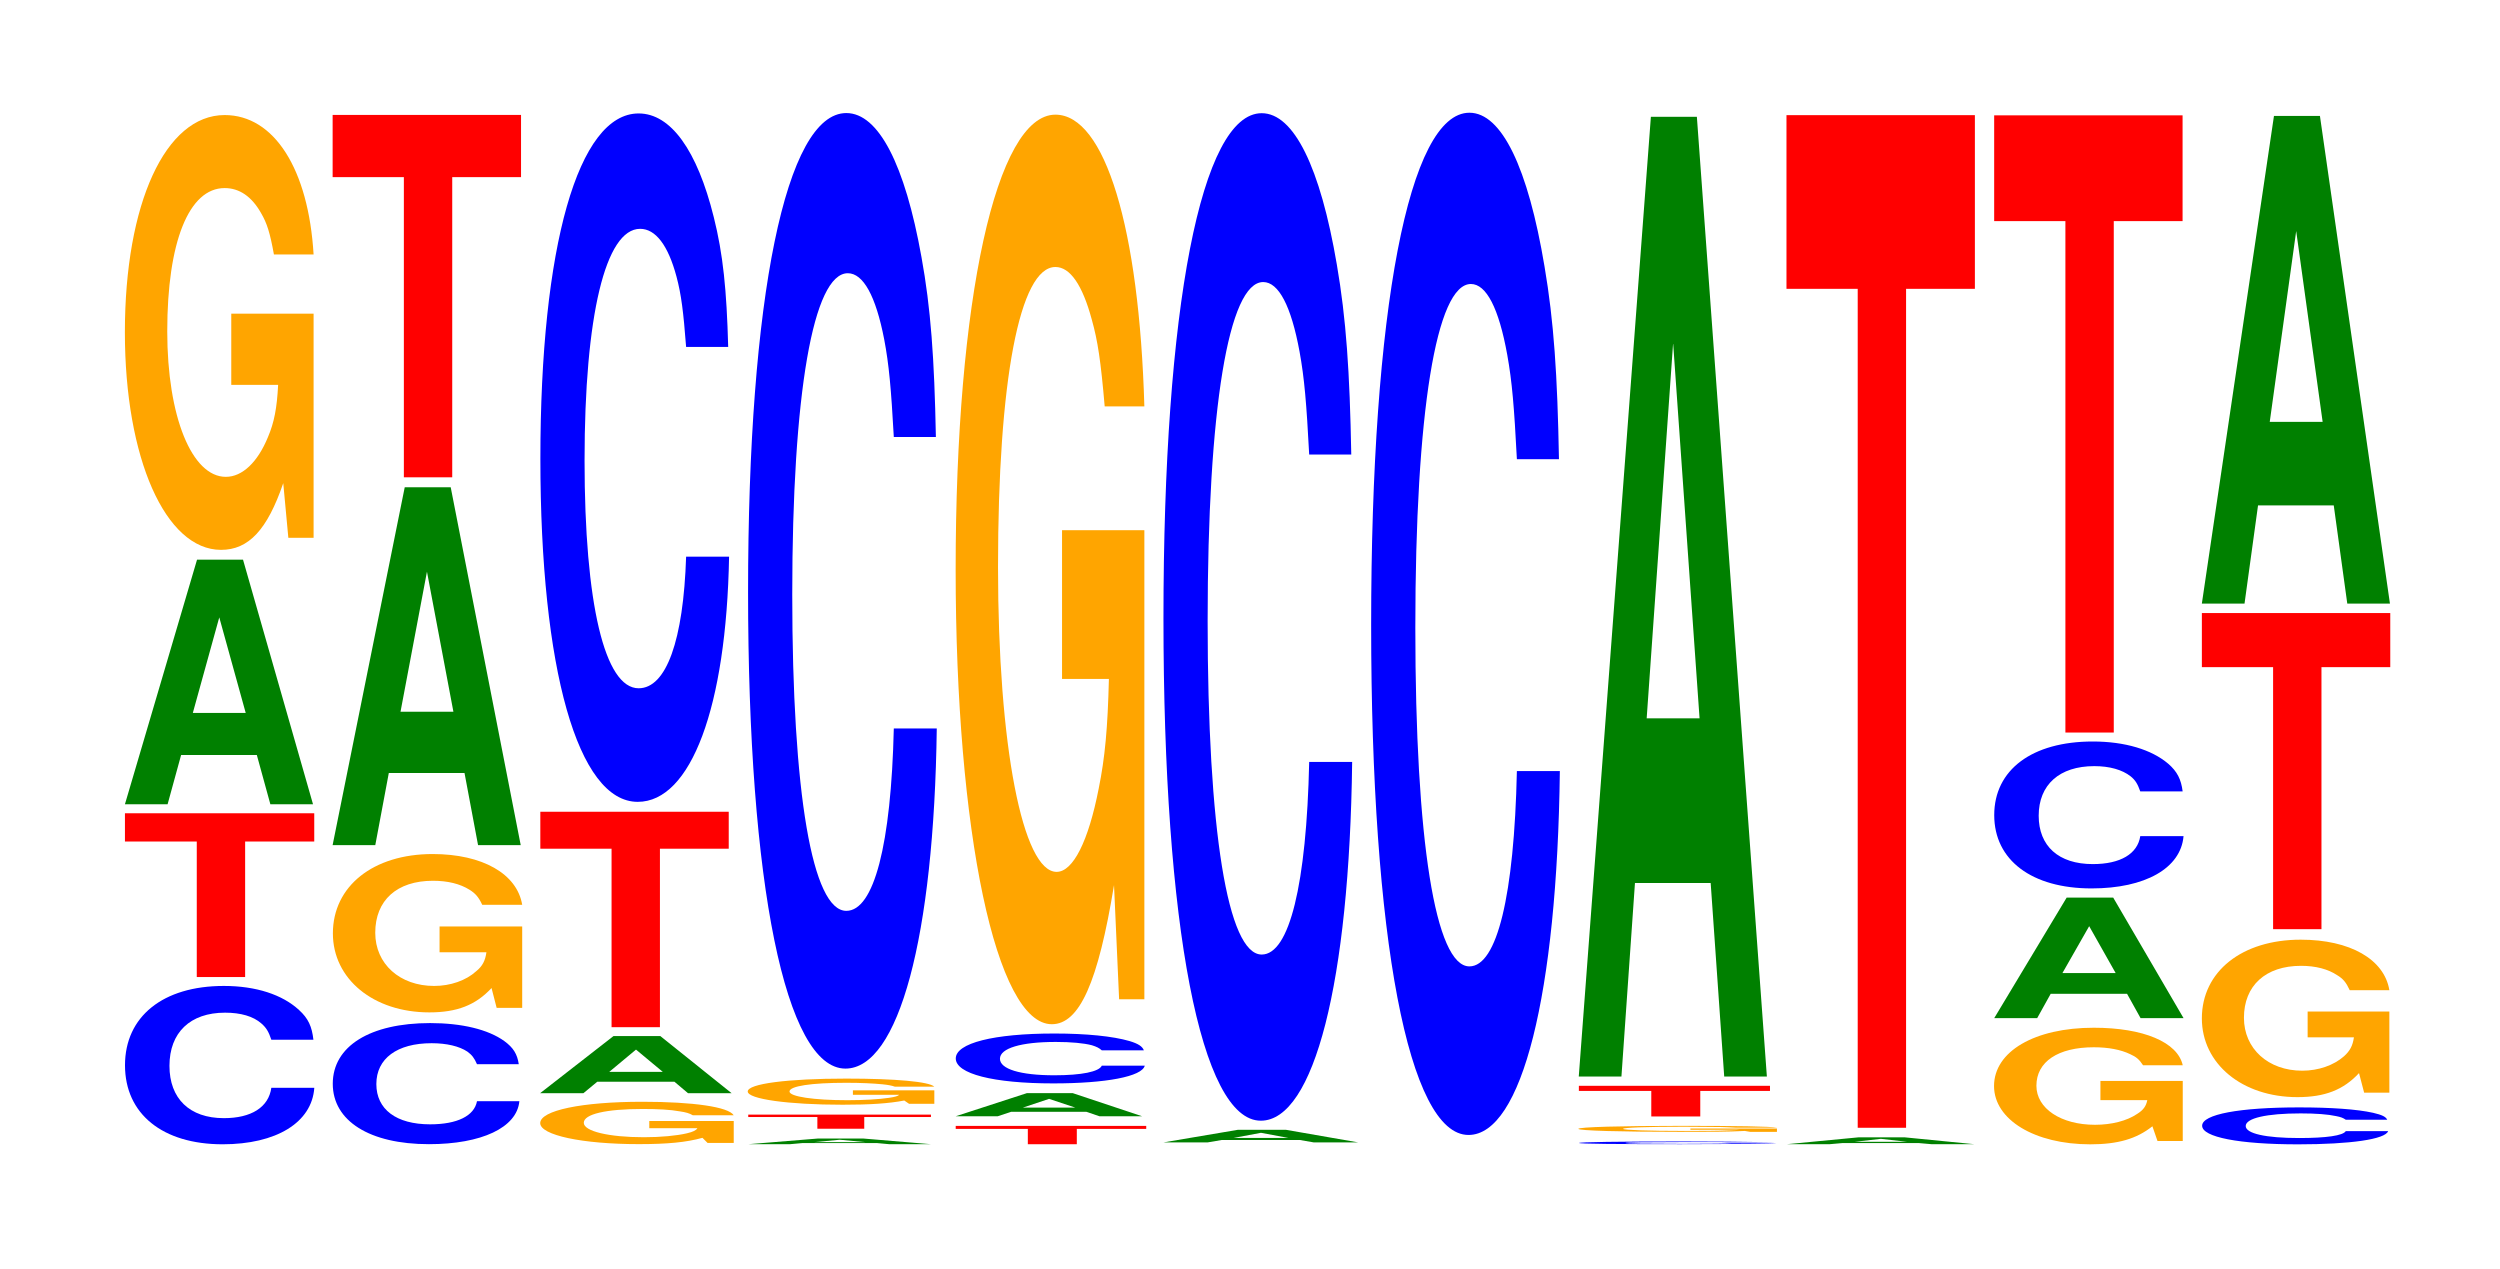
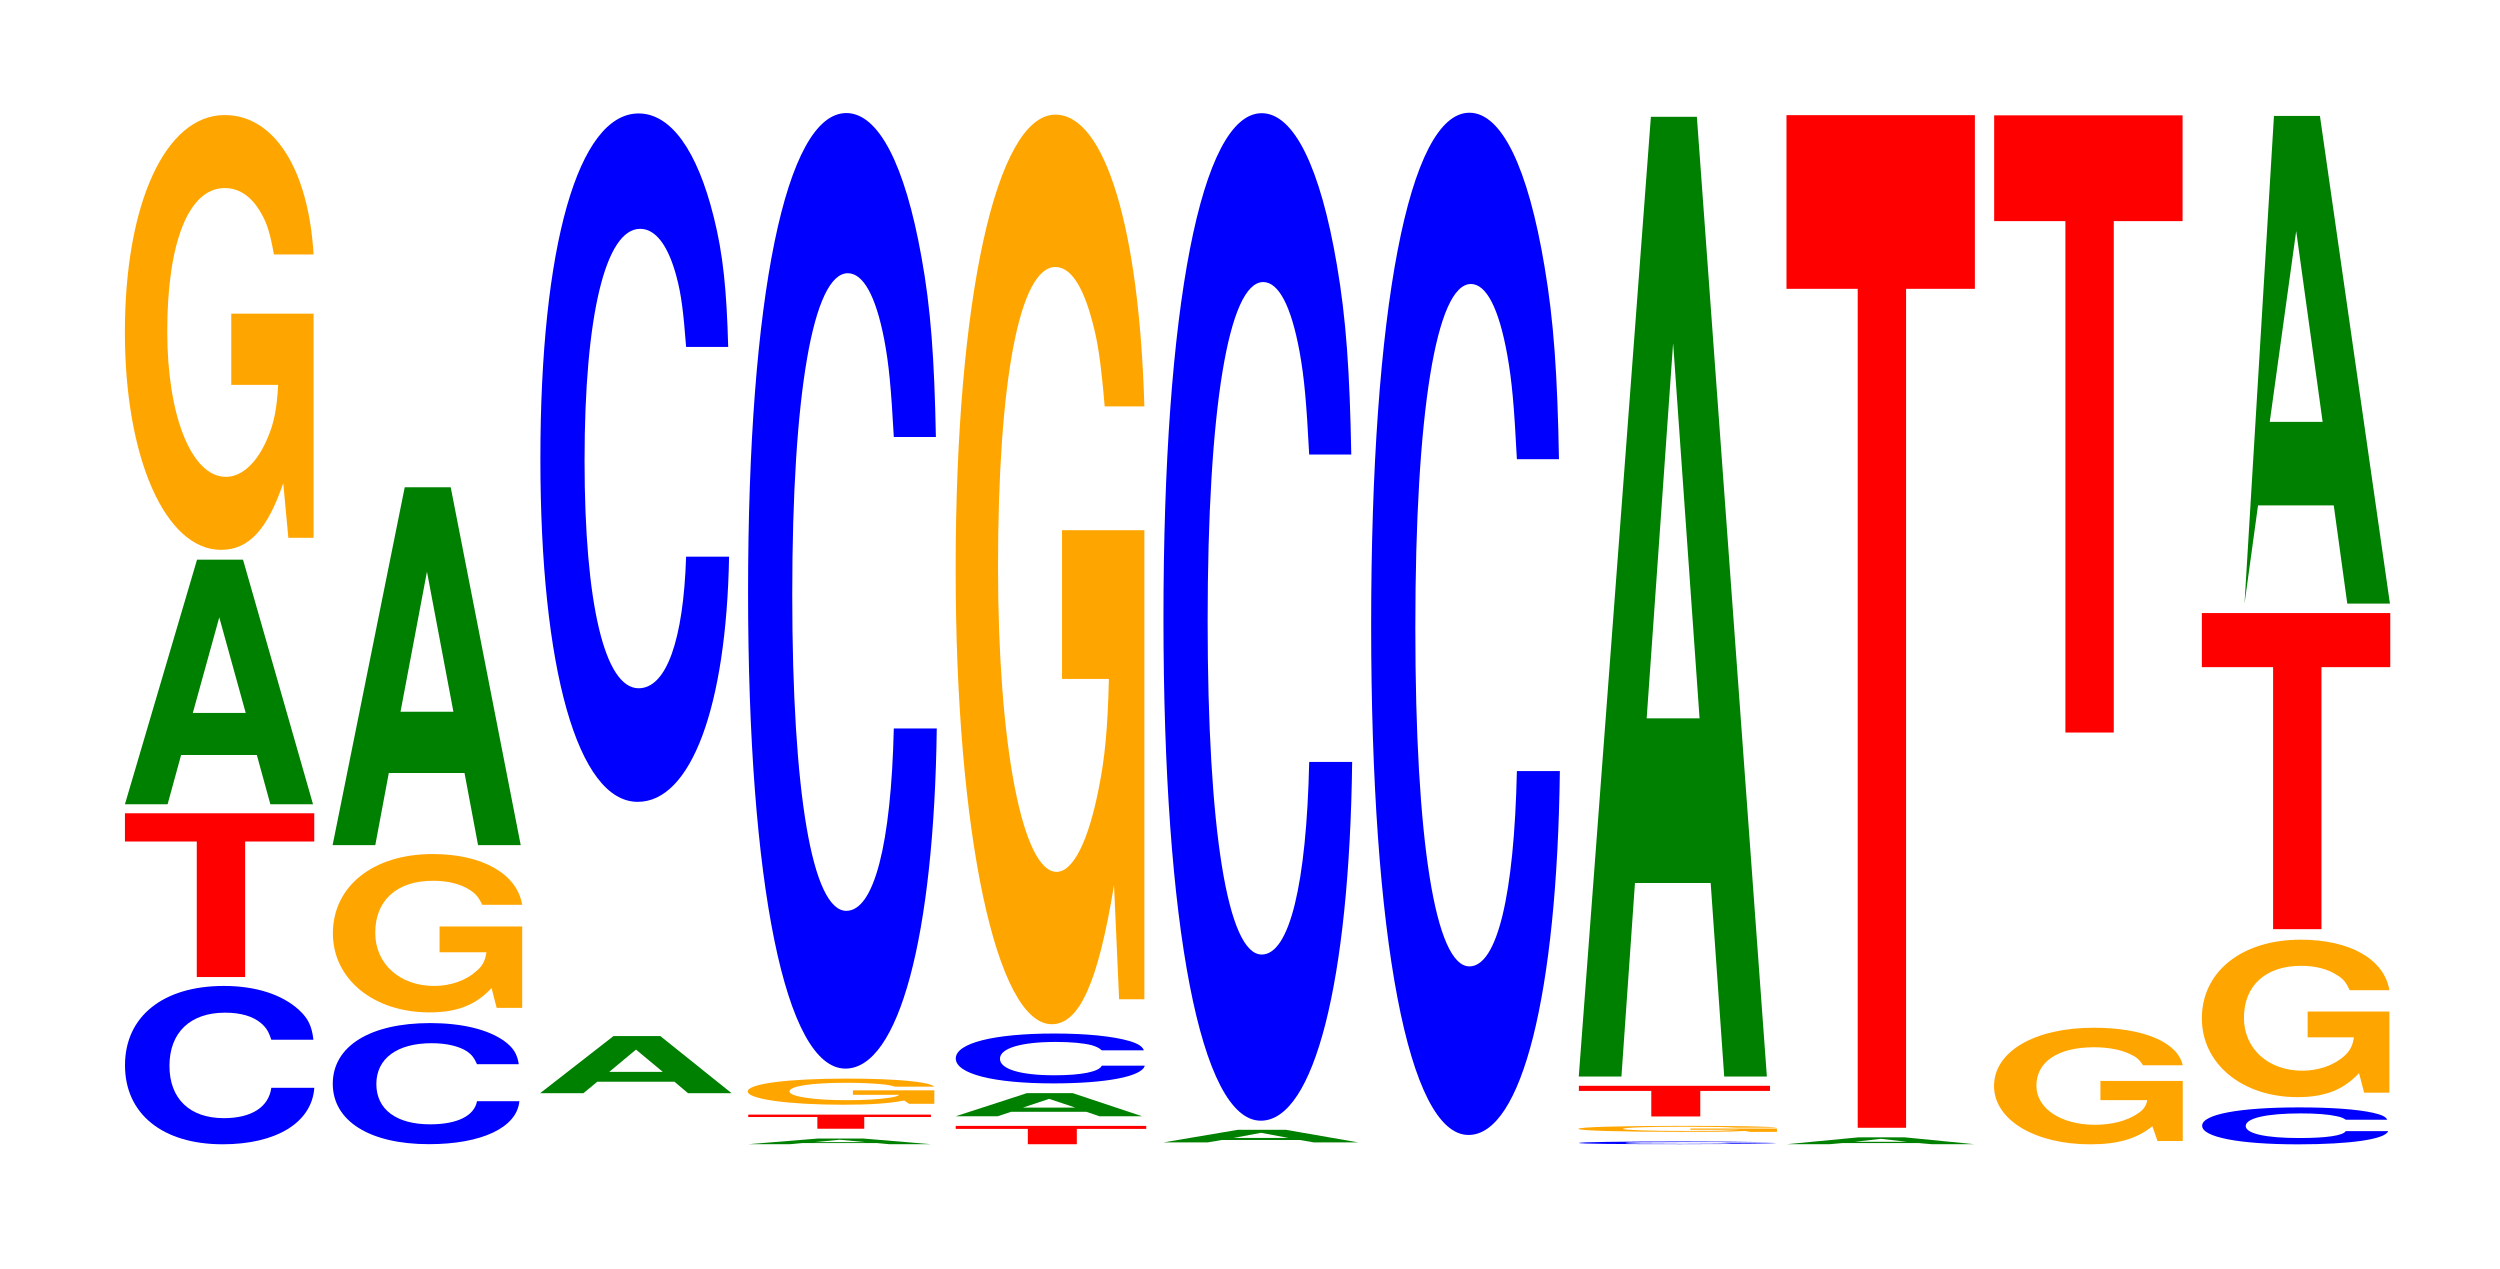
<svg xmlns="http://www.w3.org/2000/svg" xmlns:xlink="http://www.w3.org/1999/xlink" width="130pt" height="66pt" viewBox="0 0 130 66" version="1.1">
  <defs>
    <g>
      <symbol overflow="visible" id="glyph0-0">
        <path style="stroke:none;" d="M 10.469 -5.188 C 10.391 -5.875 10.203 -6.297 9.719 -6.734 C 8.859 -7.531 7.484 -7.984 5.812 -7.984 C 2.641 -7.984 0.672 -6.391 0.672 -3.859 C 0.672 -1.328 2.625 0.25 5.75 0.25 C 8.531 0.25 10.391 -0.875 10.516 -2.688 L 8.281 -2.688 C 8.141 -1.672 7.234 -1.109 5.812 -1.109 C 4.031 -1.109 2.984 -2.125 2.984 -3.828 C 2.984 -5.562 4.062 -6.594 5.875 -6.594 C 6.688 -6.594 7.344 -6.406 7.766 -6.031 C 8.016 -5.812 8.141 -5.609 8.281 -5.188 Z M 10.469 -5.188 " />
      </symbol>
      <symbol overflow="visible" id="glyph1-0">
        <path style="stroke:none;" d="M 6.484 -7.047 L 10.078 -7.047 L 10.078 -8.516 L 0.234 -8.516 L 0.234 -7.047 L 3.969 -7.047 L 3.969 0 L 6.484 0 Z M 6.484 -7.047 " />
      </symbol>
      <symbol overflow="visible" id="glyph2-0">
        <path style="stroke:none;" d="M 7.234 -2.562 L 7.938 0 L 10.156 0 L 6.516 -12.719 L 4.125 -12.719 L 0.375 0 L 2.594 0 L 3.297 -2.562 Z M 6.656 -4.75 L 3.906 -4.75 L 5.281 -9.719 Z M 6.656 -4.75 " />
      </symbol>
      <symbol overflow="visible" id="glyph3-0">
        <path style="stroke:none;" d="M 10.422 -11.594 L 6.141 -11.594 L 6.141 -7.891 L 8.578 -7.891 C 8.516 -6.688 8.375 -5.938 8.047 -5.172 C 7.516 -3.875 6.719 -3.109 5.859 -3.109 C 4.094 -3.109 2.812 -6.234 2.812 -10.672 C 2.812 -15.328 3.938 -18.125 5.797 -18.125 C 6.562 -18.125 7.203 -17.688 7.688 -16.828 C 8 -16.297 8.156 -15.797 8.359 -14.672 L 10.422 -14.672 C 10.156 -19.109 8.375 -21.922 5.797 -21.922 C 2.719 -21.922 0.609 -17.328 0.609 -10.625 C 0.609 -4.078 2.719 0.688 5.609 0.688 C 7.047 0.688 8.016 -0.359 8.844 -2.781 L 9.109 0.062 L 10.422 0.062 Z M 10.422 -11.594 " />
      </symbol>
      <symbol overflow="visible" id="glyph4-0">
        <path style="stroke:none;" d="M 10.344 -3.969 C 10.266 -4.5 10.062 -4.828 9.594 -5.172 C 8.75 -5.781 7.375 -6.109 5.734 -6.109 C 2.609 -6.109 0.672 -4.906 0.672 -2.953 C 0.672 -1.016 2.594 0.188 5.672 0.188 C 8.406 0.188 10.25 -0.672 10.375 -2.047 L 8.172 -2.047 C 8.031 -1.281 7.141 -0.844 5.734 -0.844 C 3.969 -0.844 2.938 -1.625 2.938 -2.938 C 2.938 -4.266 4.016 -5.062 5.812 -5.062 C 6.594 -5.062 7.25 -4.906 7.672 -4.625 C 7.906 -4.453 8.031 -4.297 8.172 -3.969 Z M 10.344 -3.969 " />
      </symbol>
      <symbol overflow="visible" id="glyph5-0">
        <path style="stroke:none;" d="M 10.469 -4.219 L 6.172 -4.219 L 6.172 -2.875 L 8.609 -2.875 C 8.547 -2.438 8.406 -2.156 8.078 -1.891 C 7.547 -1.406 6.734 -1.125 5.891 -1.125 C 4.109 -1.125 2.828 -2.266 2.828 -3.891 C 2.828 -5.578 3.953 -6.594 5.828 -6.594 C 6.594 -6.594 7.234 -6.438 7.734 -6.125 C 8.031 -5.938 8.203 -5.75 8.391 -5.344 L 10.469 -5.344 C 10.203 -6.953 8.406 -7.984 5.812 -7.984 C 2.719 -7.984 0.625 -6.312 0.625 -3.859 C 0.625 -1.484 2.734 0.25 5.641 0.25 C 7.078 0.25 8.047 -0.125 8.875 -1.016 L 9.141 0.016 L 10.469 0.016 Z M 10.469 -4.219 " />
      </symbol>
      <symbol overflow="visible" id="glyph6-0">
        <path style="stroke:none;" d="M 7.234 -3.75 L 7.938 0 L 10.156 0 L 6.516 -18.609 L 4.125 -18.609 L 0.375 0 L 2.594 0 L 3.297 -3.75 Z M 6.656 -6.938 L 3.906 -6.938 L 5.281 -14.219 Z M 6.656 -6.938 " />
      </symbol>
      <symbol overflow="visible" id="glyph7-0">
-         <path style="stroke:none;" d="M 6.453 -15.609 L 10.031 -15.609 L 10.031 -18.844 L 0.234 -18.844 L 0.234 -15.609 L 3.938 -15.609 L 3.938 0 L 6.453 0 Z M 6.453 -15.609 " />
-       </symbol>
+         </symbol>
      <symbol overflow="visible" id="glyph8-0">
-         <path style="stroke:none;" d="M 10.688 -1.141 L 6.297 -1.141 L 6.297 -0.766 L 8.797 -0.766 C 8.734 -0.656 8.578 -0.578 8.25 -0.5 C 7.719 -0.375 6.891 -0.297 6.016 -0.297 C 4.188 -0.297 2.891 -0.609 2.891 -1.047 C 2.891 -1.5 4.047 -1.766 5.953 -1.766 C 6.734 -1.766 7.391 -1.734 7.891 -1.641 C 8.203 -1.594 8.375 -1.547 8.562 -1.438 L 10.688 -1.438 C 10.422 -1.875 8.578 -2.141 5.938 -2.141 C 2.781 -2.141 0.625 -1.688 0.625 -1.031 C 0.625 -0.406 2.797 0.062 5.75 0.062 C 7.234 0.062 8.219 -0.031 9.062 -0.266 L 9.328 0 L 10.688 0 Z M 10.688 -1.141 " />
-       </symbol>
+         </symbol>
      <symbol overflow="visible" id="glyph9-0">
        <path style="stroke:none;" d="M 7.359 -0.594 L 8.062 0 L 10.328 0 L 6.625 -2.969 L 4.188 -2.969 L 0.375 0 L 2.625 0 L 3.344 -0.594 Z M 6.75 -1.109 L 3.969 -1.109 L 5.359 -2.266 Z M 6.75 -1.109 " />
      </symbol>
      <symbol overflow="visible" id="glyph10-0">
-         <path style="stroke:none;" d="M 6.453 -9.281 L 10.031 -9.281 L 10.031 -11.203 L 0.234 -11.203 L 0.234 -9.281 L 3.938 -9.281 L 3.938 0 L 6.453 0 Z M 6.453 -9.281 " />
-       </symbol>
+         </symbol>
      <symbol overflow="visible" id="glyph11-0">
        <path style="stroke:none;" d="M 10.438 -22.578 C 10.359 -25.531 10.172 -27.406 9.688 -29.328 C 8.828 -32.797 7.453 -34.719 5.781 -34.719 C 2.641 -34.719 0.672 -27.828 0.672 -16.766 C 0.672 -5.812 2.625 1.078 5.734 1.078 C 8.5 1.078 10.344 -3.844 10.484 -11.672 L 8.25 -11.672 C 8.109 -7.312 7.219 -4.828 5.781 -4.828 C 4.016 -4.828 2.969 -9.234 2.969 -16.672 C 2.969 -24.219 4.062 -28.719 5.859 -28.719 C 6.656 -28.719 7.312 -27.875 7.75 -26.234 C 8 -25.297 8.109 -24.406 8.25 -22.578 Z M 10.438 -22.578 " />
      </symbol>
      <symbol overflow="visible" id="glyph12-0">
        <path style="stroke:none;" d="M 7.047 -0.062 L 7.719 0 L 9.891 0 L 6.344 -0.297 L 4 -0.297 L 0.359 0 L 2.516 0 L 3.203 -0.062 Z M 6.469 -0.109 L 3.797 -0.109 L 5.125 -0.234 Z M 6.469 -0.109 " />
      </symbol>
      <symbol overflow="visible" id="glyph13-0">
        <path style="stroke:none;" d="M 6.266 -0.609 L 9.734 -0.609 L 9.734 -0.734 L 0.234 -0.734 L 0.234 -0.609 L 3.828 -0.609 L 3.828 0 L 6.266 0 Z M 6.266 -0.609 " />
      </symbol>
      <symbol overflow="visible" id="glyph14-0">
        <path style="stroke:none;" d="M 10.312 -0.703 L 6.078 -0.703 L 6.078 -0.469 L 8.484 -0.469 C 8.422 -0.406 8.281 -0.359 7.953 -0.312 C 7.438 -0.234 6.641 -0.188 5.797 -0.188 C 4.047 -0.188 2.781 -0.375 2.781 -0.641 C 2.781 -0.922 3.906 -1.094 5.734 -1.094 C 6.5 -1.094 7.141 -1.062 7.609 -1.016 C 7.922 -0.984 8.078 -0.953 8.266 -0.891 L 10.312 -0.891 C 10.047 -1.156 8.281 -1.312 5.734 -1.312 C 2.688 -1.312 0.609 -1.047 0.609 -0.641 C 0.609 -0.25 2.703 0.047 5.547 0.047 C 6.969 0.047 7.938 -0.016 8.75 -0.172 L 9 0 L 10.312 0 Z M 10.312 -0.703 " />
      </symbol>
      <symbol overflow="visible" id="glyph15-0">
        <path style="stroke:none;" d="M 10.438 -31.344 C 10.359 -35.438 10.172 -38.047 9.688 -40.703 C 8.828 -45.516 7.453 -48.188 5.781 -48.188 C 2.641 -48.188 0.672 -38.625 0.672 -23.281 C 0.672 -8.062 2.625 1.5 5.734 1.5 C 8.5 1.5 10.344 -5.328 10.484 -16.188 L 8.25 -16.188 C 8.109 -10.141 7.219 -6.703 5.781 -6.703 C 4.016 -6.703 2.969 -12.812 2.969 -23.156 C 2.969 -33.625 4.062 -39.859 5.859 -39.859 C 6.656 -39.859 7.312 -38.688 7.75 -36.422 C 8 -35.109 8.109 -33.875 8.25 -31.344 Z M 10.438 -31.344 " />
      </symbol>
      <symbol overflow="visible" id="glyph16-0">
        <path style="stroke:none;" d="M 6.531 -0.797 L 10.141 -0.797 L 10.141 -0.953 L 0.234 -0.953 L 0.234 -0.797 L 3.984 -0.797 L 3.984 0 L 6.531 0 Z M 6.531 -0.797 " />
      </symbol>
      <symbol overflow="visible" id="glyph17-0">
        <path style="stroke:none;" d="M 7.172 -0.234 L 7.859 0 L 10.078 0 L 6.469 -1.203 L 4.078 -1.203 L 0.375 0 L 2.562 0 L 3.266 -0.234 Z M 6.594 -0.453 L 3.875 -0.453 L 5.234 -0.906 Z M 6.594 -0.453 " />
      </symbol>
      <symbol overflow="visible" id="glyph18-0">
        <path style="stroke:none;" d="M 10.453 -1.641 C 10.375 -1.844 10.172 -1.984 9.703 -2.125 C 8.844 -2.375 7.469 -2.516 5.797 -2.516 C 2.641 -2.516 0.672 -2.016 0.672 -1.219 C 0.672 -0.422 2.625 0.078 5.734 0.078 C 8.5 0.078 10.359 -0.281 10.5 -0.844 L 8.266 -0.844 C 8.125 -0.531 7.219 -0.344 5.797 -0.344 C 4.016 -0.344 2.969 -0.672 2.969 -1.203 C 2.969 -1.75 4.062 -2.078 5.875 -2.078 C 6.672 -2.078 7.328 -2.016 7.75 -1.906 C 8 -1.828 8.125 -1.766 8.266 -1.641 Z M 10.453 -1.641 " />
      </symbol>
      <symbol overflow="visible" id="glyph19-0">
        <path style="stroke:none;" d="M 10.422 -24.266 L 6.141 -24.266 L 6.141 -16.531 L 8.578 -16.531 C 8.516 -13.984 8.375 -12.438 8.047 -10.828 C 7.516 -8.109 6.719 -6.5 5.859 -6.5 C 4.094 -6.5 2.812 -13.062 2.812 -22.344 C 2.812 -32.062 3.938 -37.953 5.797 -37.953 C 6.562 -37.953 7.203 -37.016 7.688 -35.219 C 8 -34.109 8.156 -33.062 8.359 -30.703 L 10.422 -30.703 C 10.156 -39.984 8.375 -45.875 5.797 -45.875 C 2.719 -45.875 0.609 -36.281 0.609 -22.219 C 0.609 -8.547 2.719 1.422 5.609 1.422 C 7.047 1.422 8.016 -0.75 8.844 -5.812 L 9.109 0.125 L 10.422 0.125 Z M 10.422 -24.266 " />
      </symbol>
      <symbol overflow="visible" id="glyph20-0">
        <path style="stroke:none;" d="M 7.5 -0.125 L 8.219 0 L 10.531 0 L 6.766 -0.656 L 4.266 -0.656 L 0.391 0 L 2.688 0 L 3.422 -0.125 Z M 6.891 -0.234 L 4.047 -0.234 L 5.469 -0.5 Z M 6.891 -0.234 " />
      </symbol>
      <symbol overflow="visible" id="glyph21-0">
        <path style="stroke:none;" d="M 10.438 -33.062 C 10.359 -37.375 10.172 -40.125 9.688 -42.938 C 8.828 -48 7.453 -50.812 5.781 -50.812 C 2.641 -50.812 0.672 -40.734 0.672 -24.547 C 0.672 -8.5 2.625 1.578 5.734 1.578 C 8.5 1.578 10.344 -5.625 10.484 -17.078 L 8.25 -17.078 C 8.109 -10.703 7.219 -7.062 5.781 -7.062 C 4.016 -7.062 2.969 -13.516 2.969 -24.406 C 2.969 -35.453 4.062 -42.031 5.859 -42.031 C 6.656 -42.031 7.312 -40.797 7.75 -38.406 C 8 -37.031 8.109 -35.734 8.25 -33.062 Z M 10.438 -33.062 " />
      </symbol>
      <symbol overflow="visible" id="glyph22-0">
        <path style="stroke:none;" d="M 10.438 -33.547 C 10.359 -37.922 10.172 -40.719 9.688 -43.562 C 8.828 -48.719 7.453 -51.562 5.781 -51.562 C 2.641 -51.562 0.672 -41.344 0.672 -24.922 C 0.672 -8.625 2.625 1.594 5.734 1.594 C 8.5 1.594 10.344 -5.703 10.484 -17.328 L 8.25 -17.328 C 8.109 -10.859 7.219 -7.172 5.781 -7.172 C 4.016 -7.172 2.969 -13.703 2.969 -24.781 C 2.969 -35.984 4.062 -42.656 5.859 -42.656 C 6.656 -42.656 7.312 -41.406 7.75 -38.969 C 8 -37.578 8.109 -36.266 8.25 -33.547 Z M 10.438 -33.547 " />
      </symbol>
      <symbol overflow="visible" id="glyph23-0">
        <path style="stroke:none;" d="M 10.922 -0.094 C 10.844 -0.094 10.641 -0.109 10.141 -0.109 C 9.234 -0.125 7.797 -0.141 6.047 -0.141 C 2.75 -0.141 0.703 -0.109 0.703 -0.062 C 0.703 -0.016 2.734 0 5.984 0 C 8.891 0 10.828 -0.016 10.969 -0.047 L 8.625 -0.047 C 8.484 -0.031 7.547 -0.016 6.047 -0.016 C 4.203 -0.016 3.109 -0.031 3.109 -0.062 C 3.109 -0.094 4.25 -0.109 6.141 -0.109 C 6.969 -0.109 7.656 -0.109 8.109 -0.109 C 8.359 -0.094 8.484 -0.094 8.625 -0.094 Z M 10.922 -0.094 " />
      </symbol>
      <symbol overflow="visible" id="glyph24-0">
        <path style="stroke:none;" d="M 10.969 -0.172 L 6.469 -0.172 L 6.469 -0.109 L 9.016 -0.109 C 8.953 -0.094 8.812 -0.094 8.469 -0.078 C 7.906 -0.047 7.062 -0.047 6.172 -0.047 C 4.297 -0.047 2.969 -0.094 2.969 -0.156 C 2.969 -0.219 4.156 -0.266 6.109 -0.266 C 6.906 -0.266 7.594 -0.25 8.094 -0.25 C 8.422 -0.234 8.594 -0.234 8.797 -0.219 L 10.969 -0.219 C 10.688 -0.281 8.812 -0.312 6.094 -0.312 C 2.859 -0.312 0.641 -0.25 0.641 -0.156 C 0.641 -0.062 2.875 0 5.906 0 C 7.422 0 8.438 0 9.297 -0.047 L 9.578 0 L 10.969 0 Z M 10.969 -0.172 " />
      </symbol>
      <symbol overflow="visible" id="glyph25-0">
        <path style="stroke:none;" d="M 6.547 -1.328 L 10.172 -1.328 L 10.172 -1.594 L 0.234 -1.594 L 0.234 -1.328 L 4 -1.328 L 4 0 L 6.547 0 Z M 6.547 -1.328 " />
      </symbol>
      <symbol overflow="visible" id="glyph26-0">
        <path style="stroke:none;" d="M 7.234 -10.062 L 7.938 0 L 10.156 0 L 6.516 -49.906 L 4.125 -49.906 L 0.375 0 L 2.594 0 L 3.297 -10.062 Z M 6.656 -18.625 L 3.906 -18.625 L 5.281 -38.141 Z M 6.656 -18.625 " />
      </symbol>
      <symbol overflow="visible" id="glyph27-0">
        <path style="stroke:none;" d="M 7.234 -0.062 L 7.938 0 L 10.156 0 L 6.516 -0.359 L 4.125 -0.359 L 0.375 0 L 2.594 0 L 3.297 -0.062 Z M 6.656 -0.125 L 3.906 -0.125 L 5.281 -0.281 Z M 6.656 -0.125 " />
      </symbol>
      <symbol overflow="visible" id="glyph28-0">
        <path style="stroke:none;" d="M 6.453 -43.625 L 10.031 -43.625 L 10.031 -52.656 L 0.234 -52.656 L 0.234 -43.625 L 3.938 -43.625 L 3.938 0 L 6.453 0 Z M 6.453 -43.625 " />
      </symbol>
      <symbol overflow="visible" id="glyph29-0">
        <path style="stroke:none;" d="M 10.422 -3.109 L 6.141 -3.109 L 6.141 -2.109 L 8.578 -2.109 C 8.516 -1.797 8.375 -1.594 8.047 -1.391 C 7.516 -1.031 6.719 -0.828 5.859 -0.828 C 4.094 -0.828 2.812 -1.672 2.812 -2.859 C 2.812 -4.109 3.938 -4.859 5.797 -4.859 C 6.562 -4.859 7.203 -4.734 7.688 -4.5 C 8 -4.359 8.156 -4.234 8.359 -3.922 L 10.422 -3.922 C 10.156 -5.125 8.375 -5.875 5.797 -5.875 C 2.719 -5.875 0.609 -4.641 0.609 -2.844 C 0.609 -1.094 2.719 0.188 5.609 0.188 C 7.047 0.188 8.016 -0.094 8.844 -0.75 L 9.109 0.016 L 10.422 0.016 Z M 10.422 -3.109 " />
      </symbol>
      <symbol overflow="visible" id="glyph30-0">
-         <path style="stroke:none;" d="M 7.281 -1.266 L 7.984 0 L 10.219 0 L 6.562 -6.266 L 4.141 -6.266 L 0.375 0 L 2.609 0 L 3.312 -1.266 Z M 6.688 -2.344 L 3.922 -2.344 L 5.312 -4.781 Z M 6.688 -2.344 " />
-       </symbol>
+         </symbol>
      <symbol overflow="visible" id="glyph31-0">
-         <path style="stroke:none;" d="M 10.469 -4.812 C 10.391 -5.438 10.188 -5.844 9.719 -6.25 C 8.859 -6.984 7.469 -7.406 5.797 -7.406 C 2.641 -7.406 0.672 -5.938 0.672 -3.578 C 0.672 -1.234 2.625 0.234 5.734 0.234 C 8.516 0.234 10.375 -0.812 10.516 -2.484 L 8.266 -2.484 C 8.125 -1.562 7.234 -1.031 5.797 -1.031 C 4.016 -1.031 2.984 -1.969 2.984 -3.547 C 2.984 -5.156 4.062 -6.125 5.875 -6.125 C 6.672 -6.125 7.328 -5.938 7.766 -5.594 C 8.016 -5.391 8.125 -5.203 8.266 -4.812 Z M 10.469 -4.812 " />
-       </symbol>
+         </symbol>
      <symbol overflow="visible" id="glyph32-0">
        <path style="stroke:none;" d="M 6.453 -26.594 L 10.031 -26.594 L 10.031 -32.094 L 0.234 -32.094 L 0.234 -26.594 L 3.938 -26.594 L 3.938 0 L 6.453 0 Z M 6.453 -26.594 " />
      </symbol>
      <symbol overflow="visible" id="glyph33-0">
        <path style="stroke:none;" d="M 10.281 -1.219 C 10.203 -1.375 10.016 -1.469 9.547 -1.578 C 8.703 -1.766 7.344 -1.859 5.703 -1.859 C 2.594 -1.859 0.656 -1.5 0.656 -0.906 C 0.656 -0.312 2.578 0.062 5.641 0.062 C 8.375 0.062 10.188 -0.203 10.328 -0.625 L 8.125 -0.625 C 7.984 -0.391 7.109 -0.266 5.703 -0.266 C 3.953 -0.266 2.922 -0.5 2.922 -0.891 C 2.922 -1.297 4 -1.547 5.781 -1.547 C 6.562 -1.547 7.203 -1.5 7.625 -1.406 C 7.875 -1.359 7.984 -1.312 8.125 -1.219 Z M 10.281 -1.219 " />
      </symbol>
      <symbol overflow="visible" id="glyph34-0">
        <path style="stroke:none;" d="M 10.359 -4.203 L 6.109 -4.203 L 6.109 -2.859 L 8.516 -2.859 C 8.453 -2.422 8.312 -2.156 8 -1.875 C 7.469 -1.406 6.672 -1.125 5.828 -1.125 C 4.062 -1.125 2.797 -2.266 2.797 -3.875 C 2.797 -5.547 3.922 -6.578 5.766 -6.578 C 6.531 -6.578 7.172 -6.406 7.641 -6.094 C 7.953 -5.906 8.109 -5.719 8.297 -5.312 L 10.359 -5.312 C 10.094 -6.922 8.312 -7.938 5.75 -7.938 C 2.688 -7.938 0.609 -6.281 0.609 -3.844 C 0.609 -1.484 2.703 0.25 5.578 0.25 C 7 0.25 7.969 -0.125 8.781 -1 L 9.047 0.016 L 10.359 0.016 Z M 10.359 -4.203 " />
      </symbol>
      <symbol overflow="visible" id="glyph35-0">
        <path style="stroke:none;" d="M 6.453 -13.625 L 10.031 -13.625 L 10.031 -16.438 L 0.234 -16.438 L 0.234 -13.625 L 3.938 -13.625 L 3.938 0 L 6.453 0 Z M 6.453 -13.625 " />
      </symbol>
      <symbol overflow="visible" id="glyph36-0">
-         <path style="stroke:none;" d="M 7.234 -5.109 L 7.938 0 L 10.156 0 L 6.516 -25.359 L 4.125 -25.359 L 0.375 0 L 2.594 0 L 3.297 -5.109 Z M 6.656 -9.453 L 3.906 -9.453 L 5.281 -19.375 Z M 6.656 -9.453 " />
+         <path style="stroke:none;" d="M 7.234 -5.109 L 7.938 0 L 10.156 0 L 6.516 -25.359 L 4.125 -25.359 L 2.594 0 L 3.297 -5.109 Z M 6.656 -9.453 L 3.906 -9.453 L 5.281 -19.375 Z M 6.656 -9.453 " />
      </symbol>
    </g>
  </defs>
  <g id="surface1">
    <g style="fill:rgb(0%,0%,100%);fill-opacity:1;">
      <use xlink:href="#glyph0-0" x="5.828" y="59.253" />
    </g>
    <g style="fill:rgb(100%,0%,0%);fill-opacity:1;">
      <use xlink:href="#glyph1-0" x="6.263" y="50.806" />
    </g>
    <g style="fill:rgb(0%,50.194%,0%);fill-opacity:1;">
      <use xlink:href="#glyph2-0" x="6.121" y="41.822" />
    </g>
    <g style="fill:rgb(100%,64.647%,0%);fill-opacity:1;">
      <use xlink:href="#glyph3-0" x="5.885" y="27.905" />
    </g>
    <g style="fill:rgb(0%,0%,100%);fill-opacity:1;">
      <use xlink:href="#glyph4-0" x="16.632" y="59.309" />
    </g>
    <g style="fill:rgb(100%,64.647%,0%);fill-opacity:1;">
      <use xlink:href="#glyph5-0" x="16.685" y="52.394" />
    </g>
    <g style="fill:rgb(0%,50.194%,0%);fill-opacity:1;">
      <use xlink:href="#glyph6-0" x="16.921" y="43.947" />
    </g>
    <g style="fill:rgb(100%,0%,0%);fill-opacity:1;">
      <use xlink:href="#glyph7-0" x="17.063" y="24.82" />
    </g>
    <g style="fill:rgb(100%,64.647%,0%);fill-opacity:1;">
      <use xlink:href="#glyph8-0" x="27.466" y="59.433" />
    </g>
    <g style="fill:rgb(0%,50.194%,0%);fill-opacity:1;">
      <use xlink:href="#glyph9-0" x="27.713" y="56.845" />
    </g>
    <g style="fill:rgb(100%,0%,0%);fill-opacity:1;">
      <use xlink:href="#glyph10-0" x="27.863" y="53.414" />
    </g>
    <g style="fill:rgb(0%,0%,100%);fill-opacity:1;">
      <use xlink:href="#glyph11-0" x="27.428" y="40.618" />
    </g>
    <g style="fill:rgb(0%,50.194%,0%);fill-opacity:1;">
      <use xlink:href="#glyph12-0" x="38.54" y="59.5" />
    </g>
    <g style="fill:rgb(100%,0%,0%);fill-opacity:1;">
      <use xlink:href="#glyph13-0" x="38.675" y="58.694" />
    </g>
    <g style="fill:rgb(100%,64.647%,0%);fill-opacity:1;">
      <use xlink:href="#glyph14-0" x="38.273" y="57.399" />
    </g>
    <g style="fill:rgb(0%,0%,100%);fill-opacity:1;">
      <use xlink:href="#glyph15-0" x="38.228" y="54.067" />
    </g>
    <g style="fill:rgb(100%,0%,0%);fill-opacity:1;">
      <use xlink:href="#glyph16-0" x="49.463" y="59.5" />
    </g>
    <g style="fill:rgb(0%,50.194%,0%);fill-opacity:1;">
      <use xlink:href="#glyph17-0" x="49.317" y="58.047" />
    </g>
    <g style="fill:rgb(0%,0%,100%);fill-opacity:1;">
      <use xlink:href="#glyph18-0" x="49.028" y="56.259" />
    </g>
    <g style="fill:rgb(100%,64.647%,0%);fill-opacity:1;">
      <use xlink:href="#glyph19-0" x="49.085" y="51.837" />
    </g>
    <g style="fill:rgb(0%,50.194%,0%);fill-opacity:1;">
      <use xlink:href="#glyph20-0" x="60.102" y="59.406" />
    </g>
    <g style="fill:rgb(0%,0%,100%);fill-opacity:1;">
      <use xlink:href="#glyph21-0" x="59.828" y="56.698" />
    </g>
    <g style="fill:rgb(0%,0%,100%);fill-opacity:1;">
      <use xlink:href="#glyph22-0" x="70.628" y="57.424" />
    </g>
    <g style="fill:rgb(0%,0%,100%);fill-opacity:1;">
      <use xlink:href="#glyph23-0" x="81.406" y="59.497" />
    </g>
    <g style="fill:rgb(100%,64.647%,0%);fill-opacity:1;">
      <use xlink:href="#glyph24-0" x="81.432" y="58.856" />
    </g>
    <g style="fill:rgb(100%,0%,0%);fill-opacity:1;">
      <use xlink:href="#glyph25-0" x="81.867" y="58.056" />
    </g>
    <g style="fill:rgb(0%,50.194%,0%);fill-opacity:1;">
      <use xlink:href="#glyph26-0" x="81.721" y="55.978" />
    </g>
    <g style="fill:rgb(0%,50.194%,0%);fill-opacity:1;">
      <use xlink:href="#glyph27-0" x="92.525" y="59.5" />
    </g>
    <g style="fill:rgb(100%,0%,0%);fill-opacity:1;">
      <use xlink:href="#glyph28-0" x="92.663" y="58.644" />
    </g>
    <g style="fill:rgb(100%,64.647%,0%);fill-opacity:1;">
      <use xlink:href="#glyph29-0" x="103.081" y="59.317" />
    </g>
    <g style="fill:rgb(0%,50.194%,0%);fill-opacity:1;">
      <use xlink:href="#glyph30-0" x="103.325" y="52.942" />
    </g>
    <g style="fill:rgb(0%,0%,100%);fill-opacity:1;">
      <use xlink:href="#glyph31-0" x="103.028" y="45.964" />
    </g>
    <g style="fill:rgb(100%,0%,0%);fill-opacity:1;">
      <use xlink:href="#glyph32-0" x="103.463" y="38.092" />
    </g>
    <g style="fill:rgb(0%,0%,100%);fill-opacity:1;">
      <use xlink:href="#glyph33-0" x="113.855" y="59.444" />
    </g>
    <g style="fill:rgb(100%,64.647%,0%);fill-opacity:1;">
      <use xlink:href="#glyph34-0" x="113.888" y="56.801" />
    </g>
    <g style="fill:rgb(100%,0%,0%);fill-opacity:1;">
      <use xlink:href="#glyph35-0" x="114.263" y="48.317" />
    </g>
    <g style="fill:rgb(0%,50.194%,0%);fill-opacity:1;">
      <use xlink:href="#glyph36-0" x="114.121" y="31.389" />
    </g>
  </g>
</svg>